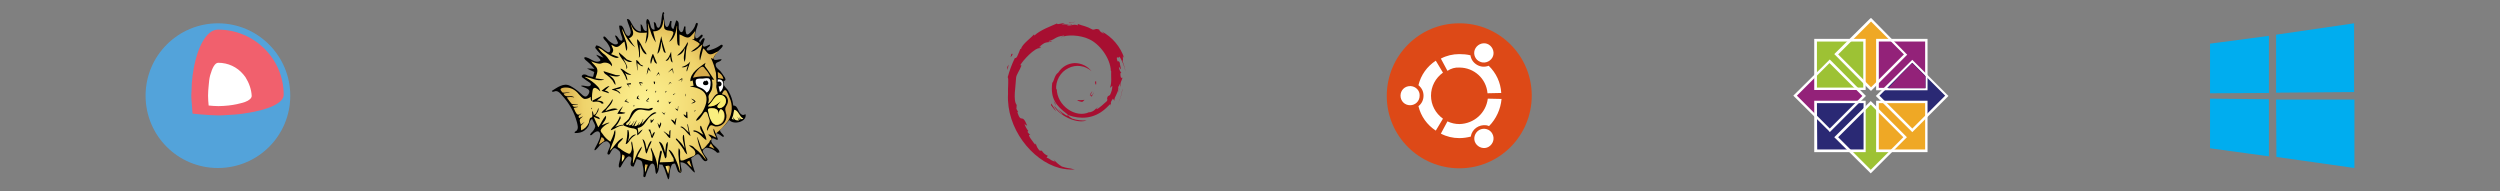
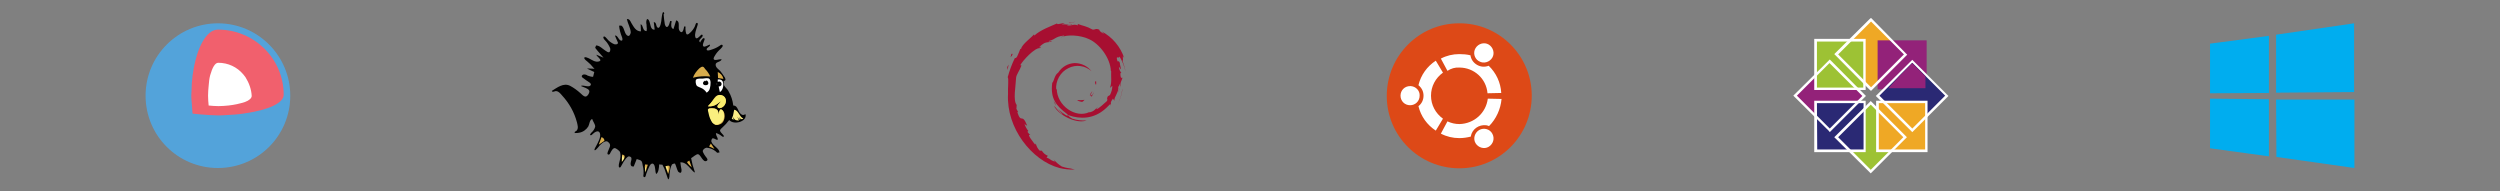
<svg xmlns="http://www.w3.org/2000/svg" version="1.1" id="Layer_1" x="0" y="0" viewBox="0 0 836.3 64" xml:space="preserve">
  <rect x="0" y="0" width="836.3" height="64" fill="#808080" stroke="none" />
  <style>.st0{fill:#efa825}.st1{fill:#932279}.st2{fill:#9dc234}.st3{fill:#2a2974}.st4{fill:#fff}.st11{fill:#0c0b08}.st12{fill:#010101}.st27{fill:#a70f31}</style>
  <g id="layer1">
    <g id="g2298">
      <path id="rect2070" transform="rotate(-45.001 625.976 18.226)" class="st0" d="M617.8 10h16.4v16.4h-16.4z" />
      <path id="rect2068" transform="rotate(-45.001 612.178 32.015)" class="st1" d="M604 23.8h16.4v16.4H604z" />
      <path id="rect1274" class="st2" d="M607.4 13.5h16.3v16.3h-16.3z" />
      <path id="rect2064" transform="rotate(-45.001 625.888 45.826)" class="st2" d="M617.7 37.7H634V54h-16.3z" />
      <path id="rect2039" class="st3" d="M607.4 34.1h16.4v16.4h-16.4z" />
      <path id="rect2066" transform="rotate(-45.001 639.757 32.02)" class="st3" d="M631.6 23.8H648v16.4h-16.4z" />
      <path id="rect2041" class="st1" d="M628.1 13.5h16.4v16.4h-16.4z" />
      <path id="rect2082" transform="rotate(-45.001 639.757 32.02)" class="st3" d="M631.6 23.8H648v16.4h-16.4z" />
      <path id="rect2086" class="st0" d="M628.1 34.1h16.4v16.4h-16.4z" />
      <path id="rect2140" class="st4" d="M625.9 30.4l.3-.3 11.5-11.5.3-.3-.3-.3-11.5-11.7-.3-.3-.4.3-11.6 11.5-.3.3.3.3 11.6 11.7.4.3zm0-1.2l-11-11 11-11 11 11-11 11z" />
      <path id="rect2142" class="st4" d="M612.1 44.2l.3-.3 11.5-11.5.3-.3-.3-.3-11.5-11.6-.3-.3-.3.3-11.6 11.5-.3.3.3.3 11.6 11.5.3.4zm0-1.2l-11-11L612 21.1l11 11L612.1 43z" />
      <path id="rect2144" class="st4" d="M606.9 13v17.1h17.2V13h-17.2zm.9.9h15.5v15.4h-15.5V13.9z" />
      <path id="rect2146" class="st4" d="M625.8 58l.3-.3 11.5-11.5.3-.3-.3-.3-11.5-11.5-.3-.3-.3.3-11.6 11.5-.3.3.3.3 11.6 11.5.3.3zm0-1.2l-10.9-10.9L625.8 35l10.9 10.9-10.9 10.9z" />
      <path id="rect2148" class="st4" d="M606.9 33.7v17.2h17.2V33.7h-17.2zm.9.8h15.6V50h-15.5l-.1-15.5z" />
      <path id="rect2150" class="st4" d="M639.7 44.2l.3-.3 11.5-11.5.3-.3-.3-.3L640 20.3l-.3-.3-.3.3-11.6 11.5-.3.3.3.3 11.6 11.5.3.3zm0-1.2l-11-11 11-11 11 11-11 11z" />
-       <path id="rect2152" class="st4" d="M627.6 13v17.2h17.2V13h-17.2zm.9.9H644v15.5h-15.5V13.9z" />
      <path id="rect2154" class="st4" d="M627.6 33.7v17.2h17.2V33.7h-17.2zm.9.8H644V50h-15.5V34.5z" />
      <path id="path2406" class="st3" d="M635.6 25.2l4.1-4.1 2.2 2.2 2.2 2.2v4h-12.4l3.9-4.3z" />
      <path id="path2408" class="st1" d="M635.6 25.2l4.1-4.1 2.2 2.2 2.2 2.2v4h-12.4l3.9-4.3z" />
    </g>
  </g>
  <g id="layer1-2">
    <g id="g8735">
      <path id="path27245" d="M221.8 4c-.6 1.3-.4 2.8-.8 4.1-.1.4-.4 1.3-.8 1.2-.9-.1-.4-1.9-1.5-1.9l.3 2.5c-1.6.2-1.3-2.2-2-3.2s-.9.6-.8 1.1c.1.3.1.7.1 1 .1.5.1 1.1 0 1.6-1.5 0-1-2-2-2.3l.1 2.4c-1.7 0-2.4-1.5-3.2-2.8-.3-.6-.7-1.5-1.5-1.3.3 1.5 1.2 2.9 1.3 4.4 0 .4-.4 1.4-.9 1.2-1.3-.4-1.1-2.7-2.2-3.4-.2-.1-.6 0-.8 0 .1 1.3.5 2.7 1 3.9.1.3.3 1.1-.2 1.1-1 0-1.2-1.9-2.2-1.7.2.5.4 1 .6 1.4.1.3.3.6.4.9.1.7-.7.7-1.2.6-1-.4-1.9-1.1-2.5-1.9-.2-.2-.8-1-1.1-.6s.4 1.1.6 1.3c.7.7 1.2 1.6 1.6 2.5.1.4.1.9-.2 1.3-.4.3-1-.2-1.3-.4-1-.6-2-1.8-3.2-1.8l-.3.8.8 1 2 2.3-2.4-1c.1.6 1.6 1.4 1.3 2-.2.3-1.1.4-1.4.3-1.2-.2-2.1-1.1-3.2-1.4s-.8.5-.3.9c.2.1.4.4.6.5.3.3.7.6 1 .9.5.5.9 1.1 1.4 1.5l-2.4-.1v.1l2.3 1.1-.4 1.6c-.6 0-1.2-.2-1.8-.4-.4-.3-.8-.4-1.3-.4-.6.1-.9.6-.5 1 .8.6 1.6 1.2 2.4 1.7.3.2.7.6.3 1-.6.7-2.2-.2-3.1.1v.1c.8.4 2.3.7 2.7 1.5.3.6-.6 2.1-1.3 2s-1.2-.8-1.6-1.1c-1.1-1-2.2-1.8-3.5-2.5-2.2-1.1-4.3.6-6.1 1.7.2.7 1.1-.1 1.6.1.7.1 1.3.8 1.8 1.4 2.4 2.6 4.1 5.6 5 9 .2.9.6 2-.1 2.8-.2.2-.4.2-.6.4-.1.1-.1.3 0 .4h.1c.4 0 .9 0 1.3-.1 1.3-.2 2.4-1 3.1-2.1.4-.7.4-2.2 1.3-2.5.2.8 1.1 1.8 1 2.6-.2.8-.7 1.5-1.3 2-.1.2-.6.6-.3.8s.7-.3.8-.4c.6-.6 2-1.5 2.4-.2s-.7 3.1-1.2 4.1c-.1.3-.8 1.2-.6 1.5s.9-.6 1.1-.8c.5-.7 2.3-2.7 3.3-2 1.2.9.8 1.5.3 2.7-.1.3-.6 1.2-.3 1.5s.7 0 .8-.3c.3-.6 1-2.1 1.8-1.7.6.3 1.1.7 1.5 1.2.3 1 .2 2-.1 3-.1.5-.6 1.9-.1 2.2.3.3.7-.6.8-.8.4-.8.9-1.6 1.5-2.3.2-.2.6-.6.9-.6 1.9.3-.1 2.2.8 3.2.1.2.6.2.8.2l1-2.5c.5.2 1.3.3 1.6.7s.3 1 .4 1.4c.3 1.2.4 2.5.2 3.7.1.1.4.4.6.2s.3-.8.4-1.1c.3-.9.7-1.8 1.1-2.6.3-.6 1-1.2 1.5-.4s.3 2.2.7 3.1c.8-.4 1-2.2 1-3.2l1.1.1.7 1.4 1.2 3.5c.6-.2.4-1.5.5-2 .1-1 .3-2.1.8-3 .3-.2.6-.3 1-.3.4.8.6 1.8 1 2.6.2.3.5.5.9.5.3-.2.3-.6.3-1-.2-.8-.3-1.7-.4-2.5 1.6-.1 2.6 1.2 3.6 2.3.4.4.8 1 1.3 1.1l-.8-2.5-.5-2.3c.6-.3 1.8-1.5 2.4-1.3.9.3 1.6 2.9 2.8 2.2.5-.3.2-.7 0-1-.4-.5-1.4-1.8-1.3-2.4.2-.5.7-.9 1.3-1 1.3.1 2.6.7 3.5 1.7l.8-.1c-.1-1.5-2.3-2.2-2.7-3.6-.1-.1 0-.4 0-.5.2-1 .8-.6 1.4-.3.2.1.6.3.7.1 0-.3 0-.6-.2-.8-.2-.4-.4-.9-.4-1.4.7.2 1.3.5 1.9 1 .1.1.5.4.7.2s-.1-.4-.2-.6c-.3-.4-1.2-1.1-1-1.6.1-.3.6-.7.8-.9.8-.7 1.5-1.5 2.2-2.4h.1c1.5 1.7 6 .5 5.4-2-.4.1-.7.4-1.1.2-1.6-.6-1.2-3.1-3-3.1-.2-1.7-.7-3.3-1.6-4.8-.3-.7-1.2-1.3-1.5-2-.1-.5-.1-.9-.1-1.4 1-.1.5-1.1.1-1.6-.4-.6-.8-1.2-1.3-1.8-.6-.6-1.5-1.1-1.5-2.1s1.8-.8 2-1.8c-.5 0-1 .1-1.5.2-1.2.2-1.5-.2-.8-1.3.5-.9 1.2-1.7 2-2.4.2-.3.9-.8.6-1.2s-.8.1-1.1.3c-.9.6-1.9 1-2.9 1.3-.3.1-1.2.4-1.3-.1-.1-.8 1.3-.9 1.1-1.7-.6.1-1.7 1-2.2.6s.3-1.8.4-2.3-.4-.6-.7-.2c-.1.1-.2.3-.3.4-.2.2-.4.5-.4.8-1.3-.8 1.2-1.7.7-2.5-.2-.3-.5 0-.6.1-.3.3-1.5 1.7-1.8.6s.3-2.5.6-3.5c.1-.3.4-1 .1-1.2-.5-.3-.7.7-.8 1-.4.9-1 1.7-1.7 2.3-.2.2-.6.6-1 .5s-.5-1.5-.5-2c0-.2.1-.6-.1-.7s-.4.2-.4.4c-.1.6-.5 2.3-1.4 1.2s.4-3.1-1.2-3.6l-.9 2.9c-1-.2-.8-1.8-.6-2.6l-.5-.1c-.1.4-.2.7-.3 1-.4 1.2-1.1 1.5-1.5.1-.2-1.1-.3-2.2-.4-3.3.3-.2.3-.6-.2-.8z" />
      <radialGradient id="path27247_1_" cx="317.315" cy="-886.347" r="28.68" gradientTransform="matrix(1 0 0 -1.05 -101.25 -896.22)" gradientUnits="userSpaceOnUse">
        <stop offset="0" stop-color="#fdf292" />
        <stop offset=".73" stop-color="#efd36b" />
        <stop offset="1" stop-color="#d7ab4b" />
      </radialGradient>
-       <path id="path27247" d="M221.9 6.4c-.1 2.4-.8 4.1-3.4 4.1l.9 3.7c-.8-1.1-1.4-2.4-1.8-3.8-.3-.8-.6-1.7-.8-2.5h-.1c.2 1.5.3 2.9.1 4.4-.2.8-.5 1.5-.8 2.2h-.1l.5-3.6c-1.8.1-3.4.4-4.6-1.3-.3-.4-.5-.8-.6-1.3h-.1c.2 1.4 1.5 3 0 4.1-.2.2-.4.3-.7.4l1.3 2 .8 1c-2.1-1.4-3.3-3.8-4.3-6h-.1c.3 1.8 1.3 3.4 1.6 5.2.1.6.3 1.5-.2 2l-.6-3.1c-1 .5-1.7 2-2.9 1.8-.6-.1-1-.6-1.5-.7.2.8.9 1.5.5 2.3-.1.3-.3.6-.6.8l2.6 1c-.5.6-1.5.1-2-.1-1.1-.5-2.1-1.2-3-1.9-.5-.5-1.2-.9-1.9-1.1.6.9 1.3 1.7 2.2 2.3.6.5 1.1 1.2 1.5 1.8.5.6 1.1 1.3.9 2.1-.6-1-1.8-1.4-2.9-1.2-.5.1-.9.4-1.4.3-.9-.1-1.8-.4-2.6-.8.5 1 1.8 1.6 2 2.8.2.9-.4 2-.6 2.9l2.8.4v.1c-2.4.6-4.1-.7-6.3-1v.1c1.6.8 3.1 1.9 4.3 3.2.4.4.7 1 .8 1.6-.4-.4-1.3-1.3-1.9-1.2s-.6.6-.7 1.1c-.2 1.1-.2 2.3-.2 3.4-.5-.4-.4-1-.4-1.5-.6.5-1.3.7-2 .7-.8-.1-1.5-1.1-2-1.6-.9-1.2-2.2-2-3.7-2.2-.8-.1-3.2 0-2.1 1.2.1.1.2.3.3.4.6.3 1.8-.1 2.4-.1v.1l-2 .4c.8 1.8 2.6.2 3.6 1.3-.8-.2-1.7-.2-2.5 0l1.1 1.5.6.7 2 .2v.1h-1.8c.1.9 1.1.6 1.8.6v.1l-1.4.3c.2.5.8 2 1.3 2.2s1-.2 1.3-.4c-.4.8-1.3.5-.8 1.6l1.3-.6c-.3.4-.8.6-1 1s.1 1.3.3 1.8l1.3-1-1.3 1.4.1 1.5c1.1-.4 2-1.3 2.5-2.4.2-.4.2-1 .4-1.5s.7-.3.8-.6c.2-.6-.2-1.2.1-1.9h.1l.3 1.3c.8-.2 1.3-1.5 1.5-2.3h.1c.2 1-.7 1.8-1.1 2.6.6.1 1.6.4 1.5 1.1l-2-.8 1.5 3.4h.1c.8-1.1 1.5-2.9 2.5-3.8.3 1.2-.9 2.2-1.4 3.2.7-.2 2-1.1 2.6-.8-.9.3-1.7.9-2.4 1.6-.3.3-.5.6-.6 1 .1.4.3.7.6 1 .7 1.1 1.6 2 2.7 2.7.4-.8.8-1.7 1.1-2.6.1-.4.1-1 .5-1.3.4 2.2-1.2 4.8-1.8 6.9 1.5-1.3 2.4-3.4 4.4-4.3-.1 1-1.8 1.6-1.8 2.8-.1.4.5.6.8.8.7.6 1.5 1.1 2.4 1.5.3.1.6.4 1 .1.5-.7.7-1.6.5-2.5-.1-.5-.3-1.2.1-1.5l.6 3.4-.3 3.9h.1c.8-2 1.5-4.1 2.9-5.6 0 1-1.2 2.4-1.5 3.4 1.6.7 3.3 1.2 5 1.5.1-1 .1-2-.2-3-.1-.4-.5-1-.2-1.5 1 2.2 2.1 4.4 2.1 6.9h.1c0-1.5.2-3 .6-4.5.1-.3.1-1.4.5-1.4s.3.7.2.9l-.6 3 3.5-.1 1.2-.2-.1-1-1.7-2.9c.6-.1 1.3 1 1.6 1.5 1 1.9 1.8 3.9 2.3 6h.1c-.2-2.7-.9-5.2-.6-8 .8.3.4 2.3.5 3.1.1.3 0 .9.3 1 .4 0 .8 0 1.1-.2 1-.4 1.9-.8 2.8-1.2.4-.1.8-.4.9-.8.1-1.6-1.3-2-2.2-2.9.8 0 1.5.3 2 1 .9.7 1.8 1.5 2.6 2.4.4.6.8 1.1 1.3 1.6-.4-.9-.9-1.7-1.4-2.5-.9-1.6-1.4-3.4-1.7-5.2h.1l1.5 4.1c.8-.3 1.5-1.3 2.1-2 .3-.2.5-.6.6-1 1.4-.5-.4-1.6-.6-2 1-.1 1.8.8 2.7 1-.4-.8-1.1-2-.9-2.9h.1l.6 1.6c1.6-1.2 3-2.7 4.2-4.3 1.4-2.4 1.6-5.3.4-7.8-.3-.8-.6-1.5-1-2.2-.7-.8-1.3.6-1.5 1.1.3.1.7.2 1 .3 1 .7 1.3 2.1.7 3.2-.2.5-.6.9-.6 1.5s.3 1.3.4 2c.1 1.1-.3 2.2-1.1 2.9-.7.7-1.7 1-2.7.9-.4-.1-1-.5-1.4-.4-.7.3-.8 1.3-1.3 1.9-.2-1.3.7-2 .9-3 .1-.6-.4-1.5-.5-2s-.4-1.6-1-1.4c-.4.1-.6.6-.9 1-.6.8-1.1 1.8-2.2 2 .3-1 1.4-1.8 2-2.7 1.1-1.8 2.4-4.8.8-6.7-.5-.6-1.1-1-1.8-1.3-.9-.4-1.9-.6-2.9-.8v-.1l1.1-.1-.3-1.8-.8.3c0-3 3-4.6 5.1-6.2l-.3 1 1.1 1.5 2.1 3.2-.8-.1c.3 1.1.3 2.3 0 3.4-.3.8-.9 1.4-1.1 2.1 0 .4 0 .7.1 1.1 0 .5-.1 1-.3 1.5 1.5-.7 1.8-2.9 3.3-3.4-.1-.7-.4-1.4-.5-2.1.1-1.6 0-3.2-.1-4.8-.4-1.7-.9-3.4-1.7-5l.8.3c.2-1.1 1.1-1.8 1.8-2.6-1 .3-2.4 1.5-3.4.9-.7-.4-1-1.4-1.8-1.8l-1 3.9h-.1c-.4-1.8.5-3.6.9-5.3-1.3 1-2.1 2.3-3.9 2.5l2.4-1.8.6-.8-.7-.6-2-1.1.8.1.3-2.6h-.1c-.2.3-.4.6-.7.9-.4.4-.8 1-1.3 1.1-1 .3-2.3-.8-3.1-1v3.8c-.8-.1-.7-1-.8-1.8 0-1.6-.1-3.2 0-4.8h-.1c-.2 1.8-.8 4.4-2.6 5.3.5-.7 1-1.5 1.3-2.4.1-.3.3-.8 0-1-.8-.6-2.1-.1-2.8-1-.4-.9 0-2.2-.4-3.2z" fill="url(#path27247_1_)" />
      <path id="path27262" d="M221.2 12.1l-1.3 5.9c1-.6 1.2-2.9 1.3-3.9h.1c.1.9.3 1.9.6 2.8.1.3.3.8.8.8l-1.1-3.7-.4-1.9z" />
      <path id="path27264" d="M213.1 13.1c0 2.1 1 4 .6 6.2.4-.2.4-.8.4-1.3 0-1-.1-2-.1-2.9h.1c.3 1 1.1 3 2.2 3.1-.1-.6-.6-1-.8-1.4-.7-.9-1.3-3-2.4-3.7z" />
      <path id="path27274" d="M230 14.1c-.8 1.7-2 3.2-3.4 4.4v.1c1.2-.3 2.1-1.2 2.4-2.4h.1c0 1.5-.7 3-.1 4.4h.1c.4-1.5.2-3.2.6-4.8.2-.5.6-1.3.3-1.7z" />
      <path id="path27310" d="M224.5 17.3c-.5 1.1-.7 2.1-1.8 2.9v.1c.7.2 1.2-.7 1.4-1.3h.1c.1.6.1 1.7.8 1.9l-.4-1.9-.1-1.7z" />
      <path id="path27313" d="M207 17.5c.2 2 2.9 3.4 2.5 5.6.4-.3.4-.7.2-1.1-.3-.8-.8-1.6-1.2-2.4.8.7 2 1.5 3 1l-1.8-.7c-.9-.9-1.8-1.7-2.7-2.4z" />
      <path id="path27330" d="M218.3 18.1c-.3.8-1 2.4-.6 3.2h.1l.6-2h.1c.2.8.4 1.9 1.3 2l-1.3-3.2h-.2z" />
      <path id="path27351" d="M212.8 20.1l.4 3.4h.1l-.1-2.4c.6.4 1.3 1.3 2 1-.3-.3-.7-.3-1-.6s-.7-1.3-1.4-1.4z" />
      <path id="path27354" d="M230.9 20.6c-.7.9-1.7 1.5-2.8 1.8v.1c.7.1 1.5-.1 2-.6-.1.5-.7 1.8-.3 2l.8-2.4.3-.9z" />
      <radialGradient id="path27372_1_" cx="333.293" cy="-2159.833" r="4.18" gradientTransform="matrix(.7 0 0 -.44 1.41 -921.3)" gradientUnits="userSpaceOnUse">
        <stop offset="0" stop-color="#fdf292" />
        <stop offset=".5" stop-color="#faea83" />
        <stop offset="1" stop-color="#d7ab4b" />
      </radialGradient>
      <path id="path27372" d="M231.8 26c1.9-.5 3.9-.6 5.8-.4-.4-.9-1-1.8-1.7-2.5-.2-.3-.5-.8-.9-.8s-.8.4-1.1.6c-.9.9-1.7 1.9-2.1 3.1z" fill="url(#path27372_1_)" />
      <path id="path27375" d="M216.8 22.5l-.5 2.5c.3-.5.6-1.2.6-1.8l.8.8c-.2-.6-.5-1.1-.9-1.5z" />
      <path id="path27378" d="M224.9 22.8l-1.5 1.5 1.5-1.1.3 1.5c.1-.6 0-1.3-.3-1.9m-17.4.2c.7.8 1.2 1.7 1.7 2.6.2.5.2 1 .7 1.3-.1-.9-.4-1.7-.8-2.5.5.5 1.3.7 2 .6v-.1c-.9-.3-1.7-.8-2.4-1.4-.5-.3-.8-.6-1.2-.5z" />
      <path id="path27389" d="M201.9 23.8c.1.7.6 1 1.1 1.3.7.5 1.3 1.1 1.9 1.8.3.4.6 1.3 1 1.5 0-1.3-.8-2.5-2-3.1v-.1c1.2.2 2.4.7 3.5.1v-.1l-1.4-.1-4.1-1.3z" />
      <radialGradient id="path27393_1_" cx="573.572" cy="-1590.892" r="1.89" gradientTransform="matrix(.52 0 0 -.59 -57.11 -908.44)" gradientUnits="userSpaceOnUse">
        <stop offset="0" stop-color="#fdf292" />
        <stop offset=".5" stop-color="#faea83" />
        <stop offset="1" stop-color="#d7ab4b" />
      </radialGradient>
      <path id="path27393" d="M240.1 24.1l.1 2 1.8.3c-.2-1-.9-1.9-1.9-2.3z" fill="url(#path27393_1_)" />
      <path id="path27395" d="M220.3 24.1l-.8 1.4.8-.9.5.8-.5-1.3z" />
      <path id="path27413" d="M228.2 26.1l-1.4 1 1.3-.6-.1 1c.2-.4.3-.9.2-1.4z" />
      <path id="path27414" class="st4" d="M236.4 31c.6-.4 1-.9 1.1-1.6.2-.8.5-2.9-.5-3.2-.7-.1-1.3 0-2 .1-.6 0-1.7-.1-2.1.3s-.1 1.8.2 2.1 1 .5 1.4.7c.8.3 1.4.9 1.9 1.6z" />
      <path id="path27416" class="st11" d="M242.2 26.2l-.1.1.1-.1z" />
      <path id="path27426" class="st4" d="M240.1 26.6v.8c1.5-.6 1.8 1.6.3 1.5l.4 1.9c1.1-.5 1.6-3 .7-3.9-.4-.3-.9-.4-1.4-.3z" />
      <path id="path27432" d="M235.9 26.9c-.2.2-.4.3-.6.5-.8 1.5 2.4 1.5 1.5-.1-.1-.2-.3-.3-.4-.4l-.5.3v-.3z" />
      <path id="path27433" class="st12" d="M236.1 26.9l.4.1-.4-.1z" />
      <path id="path27443" class="st12" d="M240.4 27.1l.3.1v-.1h-.3z" />
      <path id="path27449" d="M218.7 27.2c0 .4-.1.8.4 1v-.8l1 .4-1.4-.6z" />
      <path id="path27452" class="st12" d="M240.4 27.2l.1.1v-.1h-.1z" />
      <path id="path27457" d="M223.7 28.4l.4-.8.5.4c-.3-1-.9-.3-.9.4z" />
      <path id="path27459" d="M213.8 27.5c.1.5.4 1 .8 1.3l-.5-1 1 .1c-.3-.5-.9-.4-1.3-.4z" />
      <path id="path27466" d="M209.6 28l1.1 1.4-.6-1.1 1-.1-.1-.4-1.4.2z" />
      <path id="path27469" class="st4" d="M239.8 27.7v.3h.1l-.1-.3z" />
      <path id="path27473" class="st4" d="M239.8 28.1v.3h.1l-.1-.3z" />
      <path id="path27492" d="M201.3 30.3v.1l2.4.8c-.1-.6-.8-.8-1.4-.9l1.6-1.5c-.9 0-1.9 1-2.6 1.5z" />
      <path id="path27496" class="st12" d="M240.6 28.8l.3.1-.3-.1z" />
-       <path id="path27500" d="M204.7 29.9v.1l1.8.6 1 .8c-.1-.8-1-1.1-1.6-1.5.8-.1 1.8-.1 2.1-1l-3.3 1z" />
      <path id="path27509" d="M216.3 30.5l.3-.6c-.4.1-.7.4-.3.6z" />
      <path id="path27524" d="M219.3 30.4l-.1.6c.3-.1.3-.3.3-.6h-.2z" />
      <path id="path27526" d="M222.7 31l.3-.6c-.4.1-.6.4-.3.6z" />
      <path id="path27538" d="M225.2 31.5v.3l.8-.6-.8.3z" />
      <path id="path27540" d="M229.2 31.3v1c.2-.3.2-.7 0-1z" />
      <path id="path27547" d="M213 33l1 .3-.6-.6.3-.8c-.4.2-.7.6-.7 1.1z" />
      <radialGradient id="path27549_1_" cx="393.002" cy="-2036.583" r="4.65" gradientTransform="matrix(.65 0 0 -.47 -15.74 -918.95)" gradientUnits="userSpaceOnUse">
        <stop offset="0" stop-color="#fdf292" />
        <stop offset=".5" stop-color="#faea83" />
        <stop offset="1" stop-color="#d7ab4b" />
      </radialGradient>
      <path id="path27549" d="M236.8 35.5c2.1.3 3-.6 4.5-1.8-.2.6-1.3 1.3-1.3 1.9s1 .6 1.3.5c.8-.4 1.3-1.1 1.5-2 .1-1.2-.7-2.2-1.9-2.3-.5 0-.9.1-1.3.3-1.1 1-1.6 2.5-2.8 3.4z" fill="url(#path27549_1_)" />
      <path id="path27551" d="M198.1 33.7c.1.6.7.3 1.1.3.6-.1 1.8.1 2.1.7l.6-.1c-.1-.9-1.5-.9-2.2-1 .6-.6 1.3-.7 1.5-1.5l-3.1 1.6z" />
      <path id="path27560" d="M217 32.7l-.9 1.1 1.1.4-.8-.5c.3-.3.9-.5.6-1z" />
      <path id="path27566" d="M209.9 33l-1 .9c.4.1 1.3.6 1.5.3l-1-.4.5-.8m21.3 0l1.1.9v.1l-1.1.6c.6 0 1.1-.2 1.5-.6-.3-.5-.9-.9-1.5-1z" />
      <path id="path27574" d="M204.8 33.3c-.6 1.1-1.3 2-2.1 2.9-.5.5-1.3 1-1.5 1.6l3.6-.8 1.9-.4c-1.1-.8-3.1.1-4.2.6.8-1.5 2.2-2.1 2.5-3.9l-.1-.1c.1.1-.1.1-.1.1z" />
      <path id="path27576" d="M219.8 34.1l.5.1v-.8c-.3.1-.3.4-.5.7z" />
      <path id="path27587" d="M223.7 33.9l.1.9c.3-.2.6-.5.8-.9l-.6.4-.3-.4z" />
      <path id="path27602" d="M212.1 35.7l.1-.6c-.3.1-.4.4-.1.6z" />
      <path id="path27609" d="M226.8 35.6l-.1 1.1-.8-.5c.1.4.5.8.9.8l.1-1.5h-.1v.1z" />
      <path id="path27610" class="st12" d="M238 35.6l.3.1-.3-.1z" />
      <path id="path27611" d="M206.5 38.1c.6 0 2.4.1 2.7-.4l-1.8-.3 1-1.9c-.8.8-1.4 1.6-1.9 2.6m6.7 7.2c.7-.5 1.3-1.2 1.8-2-.6.3-1.1.7-1.4 1.3l-.3-1.8c2-.2 2.7-2.2 3.9-3.5.7-.7 1.5-1.2 2.4-1.5-.5-.6-1.3.1-1.8.4-1.1 1.1-2.2 2.2-3.2 3.4l.6-1.8h-.1c-.3.9-.8 1.7-1.6 2.2l.4-1.1h-.1c-.3.8-.7 1.3-1.6 1.3l.8-1.9h-.1l-1.1 1.8-.4-.1.8-1.5h-.1c-.4.7-.8 1.6-1.8 1.4l.8-1.4c-.4.3-.6 1-1.1 1.3-.2.1-.6-.1-.6-.3s.8-.8 1-1c.8-1.1 1.5-2.9 2.8-3.6 1.1-.6 2.6.1 3.7.1.6 0 1.4-.2 1.5-.9-.6-.1-1.1.3-1.5.3-1.4 0-3.6-.7-4.8.3-1.1.8-1.1 2-1.8 3.1-.4.5-.9.9-1.4 1.3-.2.1-.5.4-.4.6.1.4.6.5.9.6.6.3 1.3.5 2 .6.4 0 .8.1 1.2.3.7.1.5 1.5.6 2.1z" />
      <path id="path27613" d="M197.8 36.1l-.1.5.4-.5h-.3z" />
      <radialGradient id="path27617_1_" cx="522.068" cy="-1725.668" r="4.98" gradientTransform="matrix(.55 0 0 -.55 -47.49 -915.59)" gradientUnits="userSpaceOnUse">
        <stop offset="0" stop-color="#fdf292" />
        <stop offset=".5" stop-color="#faea83" />
        <stop offset="1" stop-color="#d7ab4b" />
      </radialGradient>
      <path id="path27617" d="M240.5 38.5c-.2-.6-.1-1.2-.5-1.7-.6-.5-1.4-.7-2.2-.6-.3 0-.6 0-.8.2-.2.3.1 1 .2 1.3.4 1.2.6 2.9 1.7 3.8.7.6 2.1.2 2.7-.4.9-.9 1.2-3.1.2-4.1-1.2-1.3-1.2.9-1.3 1.5z" fill="url(#path27617_1_)" />
      <radialGradient id="path27628_1_" cx="520.108" cy="-1709.897" r="49.02" gradientTransform="matrix(.55 0 0 -.56 -46.65 -911.77)" gradientUnits="userSpaceOnUse">
        <stop offset="0" stop-color="#fdf292" />
        <stop offset=".5" stop-color="#faea83" />
        <stop offset="1" stop-color="#d7ab4b" />
      </radialGradient>
      <path id="path27628" d="M245.6 36.7l-.4 2-.4 1 .6.4-.1-.8h.1c.3.9.8 1 1.8 1l-.6-1.3c.3.4.5 1 1.1 1.1l-.6-1c.6.6.8 1 1.5.6v-.1c-1.3-.5-1.5-2.7-3-2.9z" fill="url(#path27628_1_)" />
      <path id="path27629" d="M232.4 37.4l.3-.6c-.3.1-.5.3-.3.6z" />
      <path id="path27643" d="M221.3 37.4l.9 1 .4-1-.4.6-.9-.6m8.3 0l-.1 1.3-.8-.5c-.1.6.8 1.2 1.3 1.4l-.1-2.2h-.3z" />
      <path id="path27661" d="M207.4 38.8c-.4 1.2-1.1 2.4-2 3.3-.3.4-1 .9-1.1 1.5 1.3-.4 2.9-1.8 4.3-1.6-.3-.7-2.1.3-2.8.4.7-.7 1.2-1.5 1.6-2.4.3-.3.3-.9 0-1.2z" />
      <path id="path27676" d="M225.7 40.8c-.3-.5-.8-.8-1.3-.8l1.5 1.9.4-2.4c-.5.2-.4.8-.6 1.3z" />
      <path id="path27679" d="M218 40.4l-.1-.4h-.3l.1 1.1c.5-.1 1-1 1.1-1.4l-.8.7z" />
      <path id="path27708" d="M221 40.9l-.4 1h-.1l-.6-.9.6 1.9h.1c.2-.4.9-1.5.4-2z" />
      <path id="path27723" d="M229.9 41.6l.5 2.7c-.6-.4-2.2-2.6-2.8-1.8 1.5.5 2.2 2.2 3.4 3l-.4-1.5-.5-2.4h-.2z" />
      <path id="path27744" d="M234.3 42.1c-.4 1 .6 2.1 1 3-1.1-.6-2-1.5-3.3-1.5v.4c1.8.1 2.8 2 4.3 2.9 0-1.5-1.3-3.3-1.8-4.8h-.2z" />
      <path id="path27764" d="M217.5 43.3l-.6.1c.3.4.5.8.7 1.3.2.6.1 1.3.6 1.5.3-.6.9-1.5.8-2.1-.5.3-.8.8-.8 1.3h-.1l-.6-2.1z" />
      <path id="path27766" d="M209.9 43.5c0 1.6-.2 3.2-.6 4.7.6 0 .8-.6 1.2-1 .5-.9 1.3-1.6 2.2-2.1V45c-1-.1-2.2 1.3-2.5 2.1h-.1c.4-1.2.5-2.4.1-3.6h-.3z" />
      <path id="path27770" d="M223.9 45.2l-1.9-1.3c.1.3.3.4.6.7.5.4.9 1.5 1.6 1.6l.1-2.7c-.6.2-.4 1.1-.4 1.7z" />
      <path id="path27794" d="M228.6 45.1c-.6 1.1.3 3.2.4 4.3h-.1c-.5-1-1.2-1.8-2-2.5-.1-.1-.6-.8-.8-.5s.8 1 .9 1.3c.6.8 1.3 1.7 1.8 2.5.2.6.6 1.1 1.1 1.5-.6-2.1-.9-4.3-1.1-6.5l-.2-.1z" />
      <path id="path27800" d="M239.1 45.2l.1.1-.1-.1z" fill="#0d0c09" />
      <radialGradient id="path27812_1_" cx="561.737" cy="-1487.627" r="1.99" gradientTransform="matrix(.48 0 0 -.64 -68.91 -906.99)" gradientUnits="userSpaceOnUse">
        <stop offset="0" stop-color="#fdf292" />
        <stop offset=".5" stop-color="#faea83" />
        <stop offset="1" stop-color="#d7ab4b" />
      </radialGradient>
      <path id="path27812" d="M201.2 45.9l-.9 2.5 1.9-1.3c0-.6-.4-1.1-1-1.2z" fill="url(#path27812_1_)" />
      <path id="path27818" d="M214.9 46.5c.4 1.1.7 2.2.9 3.3.1.6.1 1.3.5 1.6.4-.9.6-1.9 1.1-2.8.2-.5.6-1 .5-1.5-.8.4-1.3 2.2-1.5 2.9-.5-1-.3-2.9-1.5-3.5z" />
      <path id="path27833" d="M220.4 47.4c.9 1.8 1.6 3.7 2.1 5.6.6-.3.5-.9.5-1.5 0-1.3.5-2.7.4-4-.4.1-.4.6-.6.9l-.3 2.7c-.3-1.1-.7-3.5-2.1-3.7z" />
      <radialGradient id="path27850_1_" cx="519.808" cy="-1745.838" r="1.64" gradientTransform="matrix(.55 0 0 -.55 -47.78 -914.95)" gradientUnits="userSpaceOnUse">
        <stop offset="0" stop-color="#fdf292" />
        <stop offset=".5" stop-color="#faea83" />
        <stop offset="1" stop-color="#d7ab4b" />
      </radialGradient>
      <path id="path27850" d="M237.8 48l-.6 1 1.8.8-1.2-1.8z" fill="url(#path27850_1_)" />
      <radialGradient id="path27887_1_" cx="879.689" cy="-1108.051" r="1.5" gradientTransform="matrix(.36 0 0 -.85 -108.36 -888.66)" gradientUnits="userSpaceOnUse">
        <stop offset="0" stop-color="#fdf292" />
        <stop offset=".5" stop-color="#faea83" />
        <stop offset="1" stop-color="#d7ab4b" />
      </radialGradient>
      <path id="path27887" d="M208.1 51.7l-.1 2.5c.6-.7 1.8-2.3.1-2.5z" fill="url(#path27887_1_)" />
      <radialGradient id="path27907_1_" cx="644.163" cy="-1472.55" r="1.76" gradientTransform="matrix(.47 0 0 -.65 -72.34 -907.28)" gradientUnits="userSpaceOnUse">
        <stop offset="0" stop-color="#fdf292" />
        <stop offset=".5" stop-color="#faea83" />
        <stop offset="1" stop-color="#d7ab4b" />
      </radialGradient>
      <path id="path27907" d="M229.8 54.2c.4.7 1 1.3 1.6 1.8l-.8-2.3-.8.5z" fill="url(#path27907_1_)" />
      <radialGradient id="path27913_1_" cx="1011.226" cy="-1009.451" r="1.5" gradientTransform="matrix(.33 0 0 -.93 -117.89 -881.77)" gradientUnits="userSpaceOnUse">
        <stop offset="0" stop-color="#fdf292" />
        <stop offset=".5" stop-color="#faea83" />
        <stop offset="1" stop-color="#d7ab4b" />
      </radialGradient>
      <path id="path27913" d="M215.9 57.7l.8-2.6-.9-.1-.1.7.2 2z" fill="url(#path27913_1_)" />
      <radialGradient id="path27915_1_" cx="794.238" cy="-1236.421" r="1.82" gradientTransform="matrix(.4 0 0 -.77 -94.82 -895.5)" gradientUnits="userSpaceOnUse">
        <stop offset="0" stop-color="#fdf292" />
        <stop offset=".5" stop-color="#faea83" />
        <stop offset="1" stop-color="#d7ab4b" />
      </radialGradient>
      <path id="path27915" d="M222.6 55.6l.9 2.6c.2-.5.8-2.3.4-2.7-.3-.2-.8 0-1.3.1z" fill="url(#path27915_1_)" />
      <path id="path27918" class="st11" d="M231.4 56l.1.1-.1-.1z" />
      <path id="path8698" d="M240.6 36.2c-.4-.1-.6-.3-.6-.6 0-.2.1-.5.8-1.2.5-.6.4-.6-.5.1-.8.6-1.7 1-2.7 1.1h-.8c.1-.1.2-.3.3-.4.5-.5.9-1 1.3-1.5 1-1.3 1.4-1.7 2-1.9 1.1-.2 2.2.4 2.4 1.5.2 1.1-.4 2.3-1.5 2.7-.1.1-.3.1-.4.1 0 .1-.1.1-.3.1z" fill="#f9ed6d" />
      <path id="path8700" d="M239.3 41.7c-.4-.2-.8-.4-1.1-.8-.5-.8-.9-1.7-1.1-2.7-.1-.5-.2-.9-.3-1.4-.1-.4.8-.7 2-.5.8 0 1.4.6 1.5 1.3.1.2.1.5.1.7 0 .1.1-.2.1-.6s.2-.8.4-.9l.2-.3.3.2c.6.3.8 1.1.8 2 .1 1.1-.5 2.2-1.5 2.7-.4.3-.9.4-1.4.3z" fill="#faef7f" />
    </g>
  </g>
  <g id="_Group_">
    <path id="_Path_" d="M512.4 32c0 13.4-10.8 24.3-24.2 24.3-13.4 0-24.3-10.8-24.3-24.2 0-13.4 10.8-24.3 24.2-24.3 13.3-.1 24.2 10.7 24.3 24v.2z" fill="#dd4917" />
    <path id="_Compound_Path_" class="st4" d="M471.7 28.8c-1.8 0-3.2 1.4-3.2 3.2s1.4 3.2 3.2 3.2c1.8 0 3.2-1.4 3.2-3.2.1-1.7-1.3-3.1-3-3.2h-.2zm23.1 14.7c-1.5.9-2.1 2.9-1.2 4.4.9 1.5 2.9 2.1 4.4 1.2 1.5-.9 2.1-2.8 1.2-4.4-.8-1.5-2.8-2.1-4.4-1.2.1 0 .1 0 0 0zM478.7 32c0-3.1 1.5-5.9 4-7.7l-2.4-4c-2.9 1.9-5 4.8-5.8 8.2 1.1.9 1.7 2.1 1.7 3.5s-.6 2.7-1.7 3.5c.8 3.4 2.9 6.3 5.8 8.2l2.4-4c-2.5-1.8-4-4.6-4-7.7zm9.5-9.4c4.9 0 9 3.7 9.4 8.6l4.6-.1c-.2-3.5-1.7-6.7-4.2-9.1-1.3.5-2.7.4-3.9-.3-1.2-.7-2-1.8-2.2-3.2-1.2-.3-2.5-.4-3.7-.4-2.2 0-4.3.5-6.2 1.5l2.2 4.1c1.2-.8 2.6-1.2 4-1.1zm0 18.9c-1.4 0-2.7-.3-4-.9l-2.2 4.1c1.9 1 4 1.5 6.2 1.5 1.3 0 2.6-.2 3.8-.5.4-2.5 2.7-4.1 5.2-3.8.3.1.6.1.9.3 2.4-2.4 3.9-5.7 4.2-9.1l-4.6-.1c-.6 4.8-4.6 8.4-9.5 8.5zm6.6-21c1.5.9 3.5.3 4.4-1.2.9-1.5.3-3.5-1.2-4.4-1.5-.9-3.5-.3-4.4 1.2-.9 1.5-.4 3.4 1 4.3.1 0 .2.1.2.1z" />
  </g>
  <g id="_Group_2">
    <path id="_Path_2" class="st27" d="M360.7 33.5c-.8 0 .1.4 1.3.6.3-.2.6-.4.8-.7-.7.1-1.4.1-2.1.1" />
    <path id="_Path_3" class="st27" d="M365.1 32.4c.5-.7.8-1.4 1-2.2-.1.5-.4 1.1-.7 1.5-1.5 1-.1-.6 0-1.2-1.7 2.1-.2 1.3-.3 1.9" />
    <path id="_Path_4" class="st27" d="M366.7 28.1c.1-1.5-.3-1-.4-.4.1.1.3 1.1.4.4" />
    <path id="_Path_5" class="st27" d="M357.5 8c.4.1 1 .1.8.2.6-.1.7-.2-.8-.2" />
    <path id="_Path_6" class="st27" d="M358.5 8.3l-.3.1.3-.1" />
    <path id="_Path_7" class="st27" d="M372.1 28.7c0 1.1-.3 2.1-.8 3.1l-.7.4c-.6 1.1.1.7-.3 1.6-.9.8-2.7 2.5-3.4 2.7-.4 0 .3-.5.4-.7-1.2.8-1 1.3-2.8 1.8l-.1-.1c-4.5 2.2-10.9-2.1-10.9-7.9-.1.4-.1.3-.2.4-.2-3 1.4-5.9 4.1-7.2 2.5-1.3 5.6-.9 7.7 1-1.3-1.7-3.4-2.7-5.6-2.7-2.3.1-4.3 1.3-5.5 3.2-1.3.8-1.4 3-2 3.4-.7 5.4 1.4 7.7 4.9 10.4.6.4.1.4.2.7-1.2-.6-2.2-1.4-3.1-2.4.5.7 1 1.3 1.6 1.9-1.1-.4-2.6-2.7-3-2.8 1.9 3.4 7.8 6 10.9 4.8-1.6.1-3.3-.1-4.8-.6-.7-.4-1.6-1.1-1.4-1.2 4.2 1.5 8.5 1.2 12.1-1.8.9-.7 2-2 2.2-2-.4.6.1.4-.3.9.9-1.5-.4-.6 1-2.6l.5.7c-.2-1.3 1.5-2.7 1.3-4.7.4-.6.4.6 0 2 .6-1.5.1-1.8.3-3 .1.4.4.8.5 1.3-.4-1.5.4-2.4.6-3.3-.2-.1-.6.6-.7-1.1 0-.8.2-.4.3-.6-.5-.5-.7-1.1-.8-1.8.1-.3.5.7.7.7-.1-.9-.4-1.5-.4-2.2-.7-1.4-.2.2-.8-.6-.7-2.2.6-.5.7-1.5.9 1.5 1.6 3.2 2 5-.2-1.2-.6-2.4-1-3.6.5.1-.4-2.6.6-.8-1.3-3.9-4-7.1-7.6-9 .4.3.8.8.7.8-1.5-.9-1.3-1-1.5-1.4-1.3-.5-1.3.1-2.2 0-2.4-1.3-2.9-1.1-5-1.9l.1.5c-1.6-.6-1.8.2-3.6 0-.1-.1.6-.3 1-.3-1.5.2-1.5-.3-2.9.1.4-.3.8-.4 1.1-.6-1.3.1-3 .7-2.5.1-2 .9-5.7 2.2-7.7 4.1l-.1-.4c-.9 1.1-4.1 3.4-4.3 4.8l-.3.1c-.3.7-.6 1.6-1 2.4-.6 1.1-.9.4-.8.6-1 2-1.8 4.2-2.4 6.4.4.6 0 3.4.1 5.7-.6 11.3 7.9 22.2 17.2 24.7 1.7.4 3.4.6 5.1.5-2-.6-2.3-.3-4.3-1-1-.6-1.9-1.4-2.7-2.3l.4.7c-2-.7-1.2-.8-2.8-1.4l.4-.6c-.8-.3-1.5-.9-2-1.7h-.7c-.7-.7-1.1-1.5-1.3-2.4l-.2.4c-.3-.4-3.2-3.9-1.6-3.2-.4-.3-.7-.7-1-1.1l.3-.3c-.6-.7-1.1-1.6-1.3-2.5.2.4.5.6.9.7-1.8-4.5-1.9-.3-3.3-4.5h.3c-.2-.4-.4-.7-.6-1.1l.1-1.3c-1.3-1.5-.3-6.4-.2-9.1.1-1.1 1.1-2.2 1.8-4.1l-.4-.1c.8-1.5 4.8-5.9 6.6-5.7.9-1.1-.2 0-.3-.3 2-2 2.6-1.5 3.9-1.8 1.4-.8-1.3.4-.6-.3 2.4-.6 1.8-1.4 5-1.8.4.2-.8.3-1 .6 2-1 6.5-.8 9.4.6 3.4 1.5 7.1 6.2 7.3 10.6l.1.1c-.1 1.8.3 3.7-.4 5.6l.8-.7" />
-     <path id="_Path_8" class="st27" d="M351.7 34.6l-.1.6c.5.7 1.1 1.4 1.7 2.1-.5-1-.9-1.4-1.6-2.7" />
    <path id="_Path_9" class="st27" d="M353 34.6c-.3-.4-.4-.7-.6-1 .2.6.5 1.2.9 1.8l-.3-.8" />
    <path id="_Path_10" class="st27" d="M375.5 29.7l-.1.3c-.2 1.6-.7 3.2-1.4 4.6.8-1.5 1.3-3.2 1.5-4.9" />
    <path id="_Path_11" class="st27" d="M357.8 7.6c.6-.2 1.3-.1 2-.3-.8.1-1.5.1-2.3.2l.3.1" />
    <path id="_Path_12" class="st27" d="M338.3 17.9c.1 1.2-.9 1.6.2.8.6-1.3-.2-.3-.2-.8" />
    <path id="_Path_13" class="st27" d="M337 23.4c.2-.6.3-1.2.4-1.8-.7 1-.4 1.2-.4 1.8" />
  </g>
  <path d="M739.3 14.6L759 12v19.1l-19.7.1V14.6zM759 33.2v19.1l-19.7-2.7V33l19.7.2zm2.4-21.6l26.1-3.8v23l-26.1.2V11.6zm26.2 21.7v22.9l-26.1-3.7-.1-19.2h26.2z" fill="#00adef" />
  <path d="M72.9 7.8C59.6 7.8 48.7 18.6 48.7 32s10.8 24.2 24.2 24.2S97.1 45.4 97.1 32c0-13.3-10.8-24.2-24.2-24.2z" fill="#53a3da" />
  <path d="M72.9 9.9c-3.9 0-7.2 6.2-8.4 14.9-.1.3-.1.5-.1.8-.2 1.4-.3 2.8-.3 4.2 0 .7-.1 1.4-.1 2 0 .7 0 1.3.1 2 .1 1.4.2 2.9.3 4.2 1.8.2 3.8.4 5.8.5.9 0 1.7.1 2.7.1.9 0 1.8 0 2.7-.1 1.9-.1 3.9-.2 5.8-.5.2 0 .4-.1.6-.1 7.7-1.1 12.9-3.4 12.9-6.2 0-12.1-9.9-21.8-22-21.8z" fill="#f1606d" />
  <path class="st4" d="M82.1 25.8c-.2-.3-.5-.6-.7-.9-2.1-2.5-5.1-3.9-8.4-3.9-1.1 0-2 1.7-2.7 4.2-.3 1.1-.4 2.3-.5 3.5-.1 1.1-.2 2.1-.2 3.3 0 1.2.1 2.2.2 3.3 1.1.1 2.1.2 3.3.2 1.2 0 2.2-.1 3.3-.2 1.9-.2 3.8-.6 5.6-1.2 1.4-.5 2.2-1.3 2.2-2-.1-2.2-.9-4.4-2.1-6.3z" />
</svg>